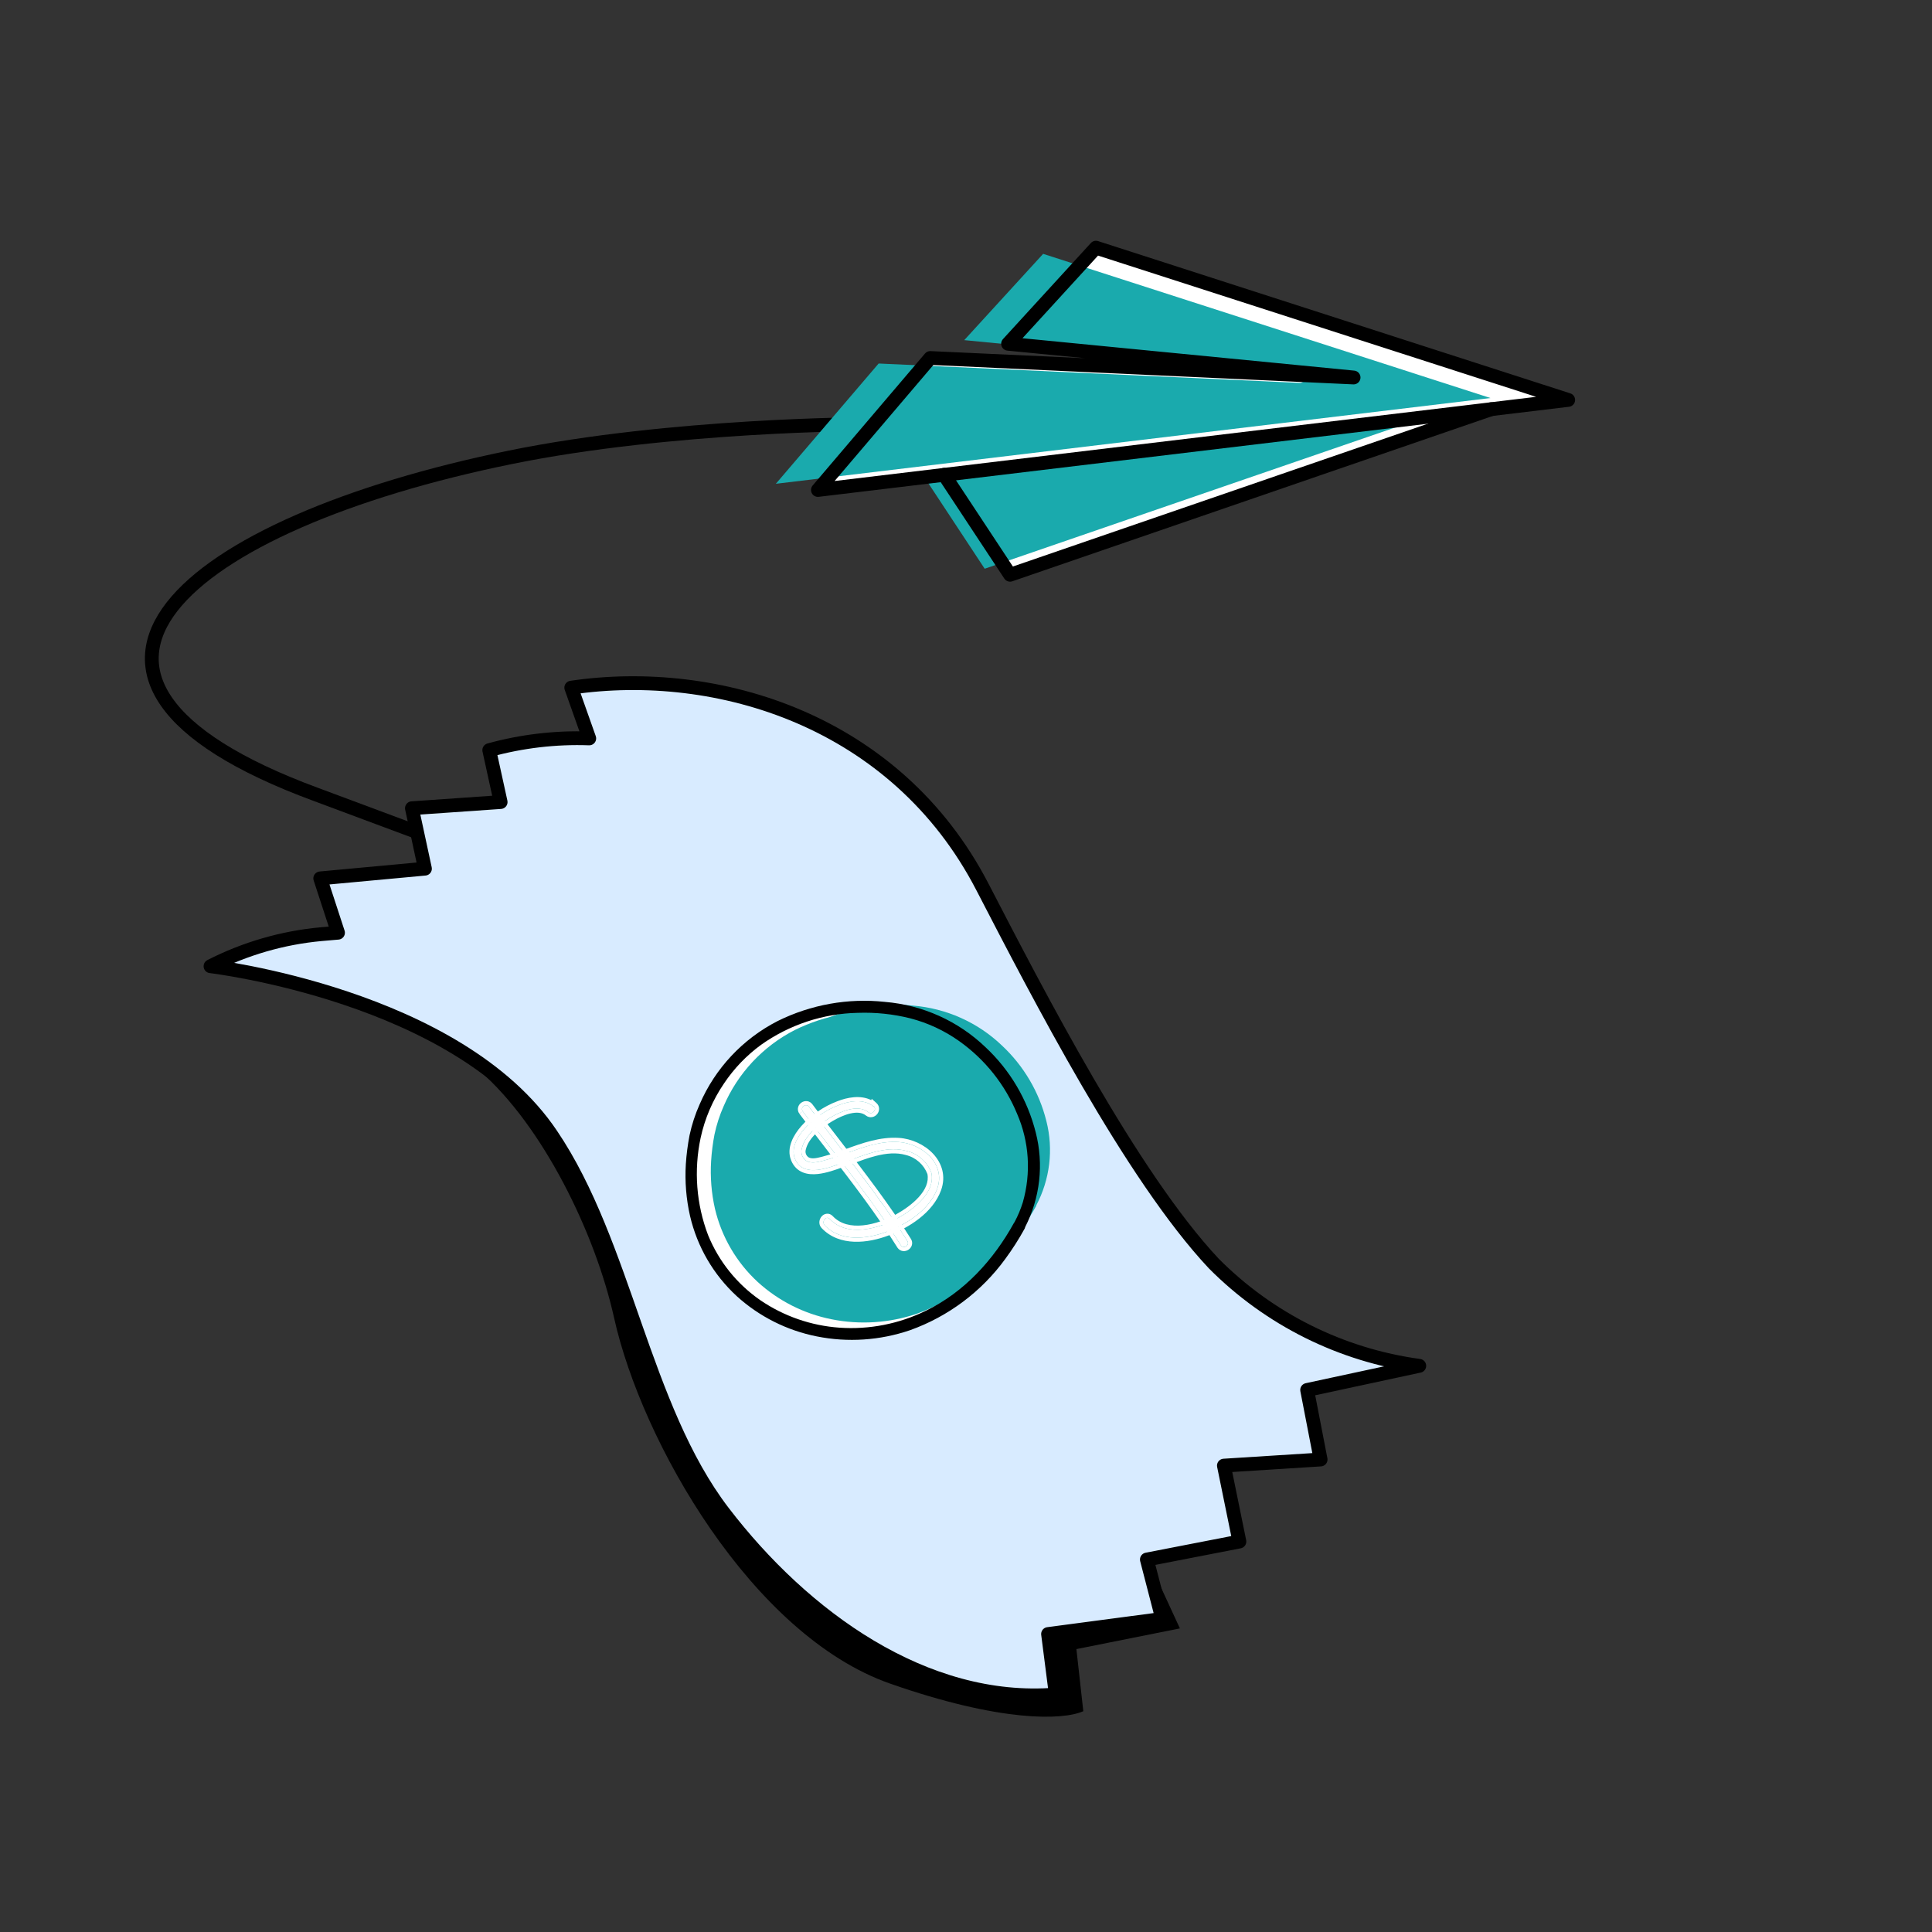
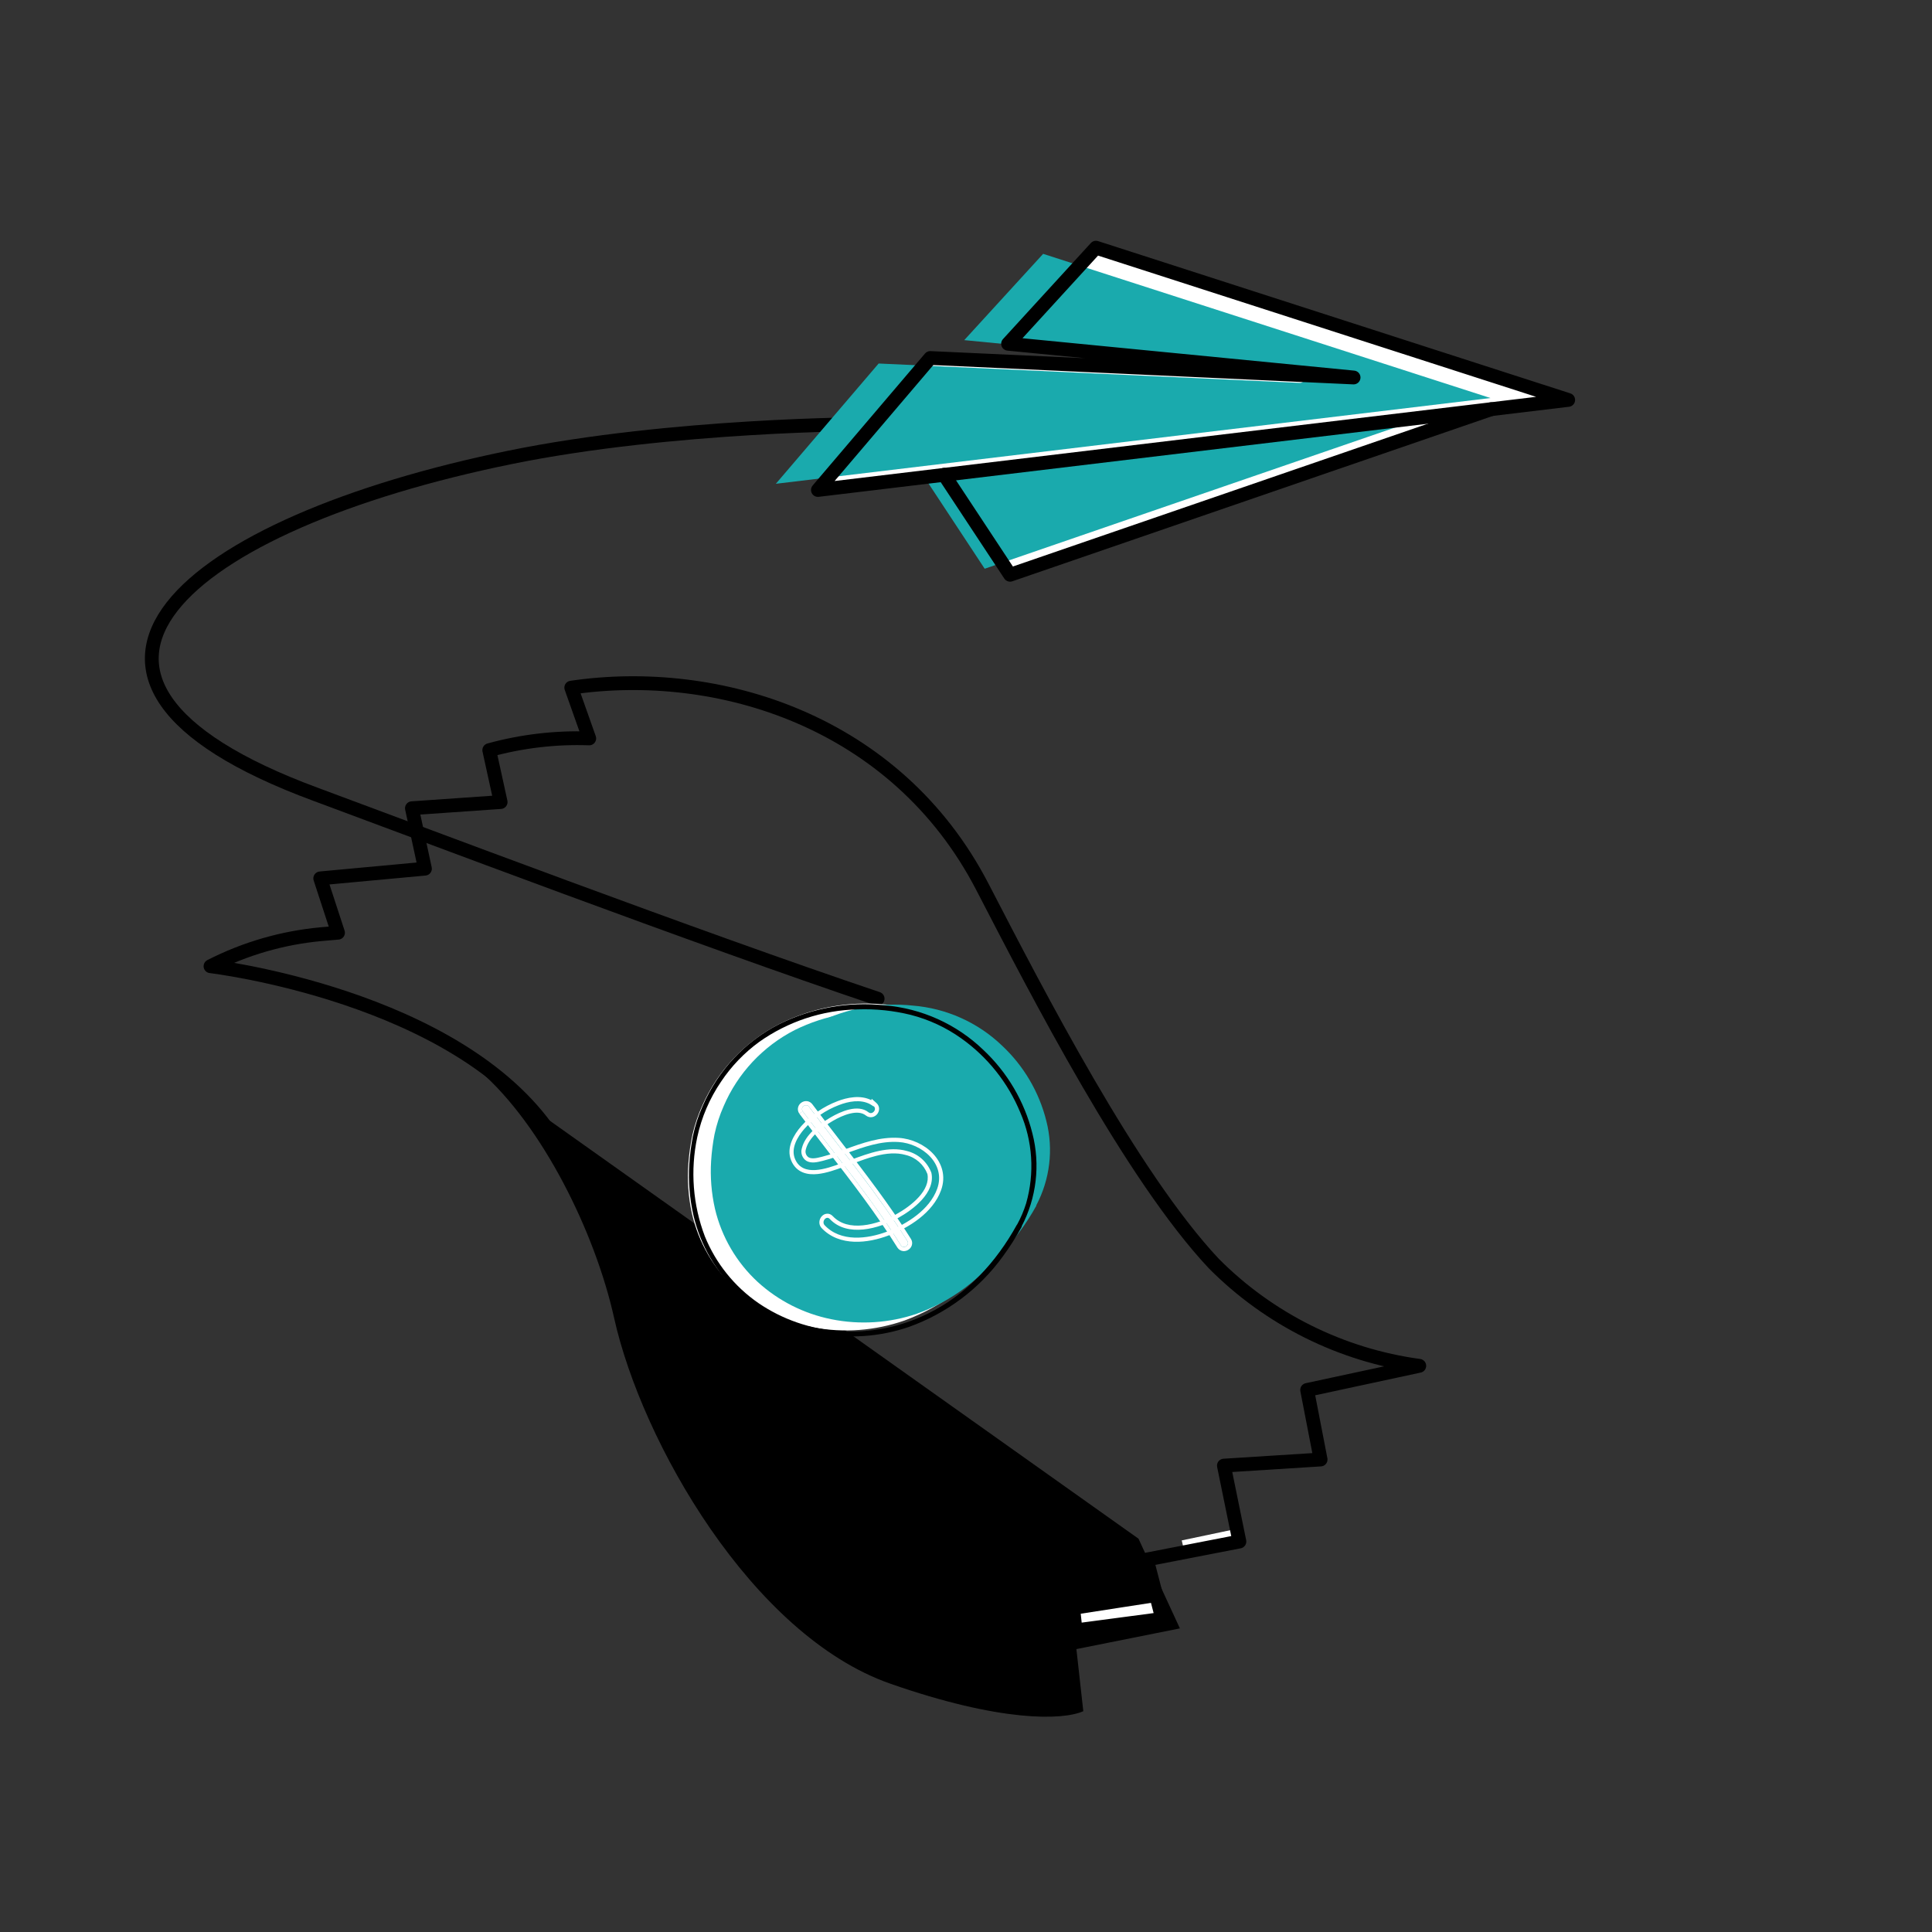
<svg xmlns="http://www.w3.org/2000/svg" width="140" height="140" viewBox="0 0 140 140" fill="none">
  <rect x="0" y="0" width="140" height="140" fill="#333333" stroke="none" />
  <path d="M63.596 72.369C50.639 68.017 29.769 60.11 22.883 57.564C-0.169 49.056 13.467 37.932 36.981 33.139C48.67 30.753 62.859 30.73 62.859 30.73" stroke="black" stroke-linecap="round" stroke-linejoin="round" />
  <path d="M58.986 35.262L67.137 25.709C67.172 25.665 67.217 25.631 67.267 25.609C67.318 25.587 67.374 25.578 67.429 25.582L83.926 26.341L73.009 25.27C72.941 25.266 72.876 25.241 72.822 25.2C72.769 25.158 72.729 25.101 72.707 25.037C72.68 24.976 72.671 24.907 72.684 24.841C72.696 24.775 72.728 24.714 72.775 24.667L79.144 17.694C79.193 17.646 79.254 17.611 79.321 17.594C79.388 17.577 79.458 17.578 79.524 17.597L113.754 28.65C113.832 28.674 113.9 28.726 113.945 28.795C113.989 28.865 114.008 28.947 113.997 29.029C113.991 29.111 113.956 29.188 113.899 29.246C113.842 29.305 113.767 29.342 113.685 29.351L108.135 30.023L73.311 42.001C73.273 42.009 73.233 42.009 73.194 42.001C73.133 41.999 73.073 41.983 73.019 41.954C72.965 41.925 72.918 41.885 72.883 41.835L68.237 34.775L59.308 35.846C59.241 35.849 59.175 35.832 59.118 35.797C59.061 35.762 59.015 35.712 58.986 35.651C58.948 35.594 58.927 35.526 58.927 35.456C58.927 35.387 58.948 35.319 58.986 35.262V35.262Z" fill="white" />
  <path d="M71.354 41.212L67.06 34.697L102.711 30.422L71.354 41.212Z" fill="#1AAAAD" />
  <path d="M63.67 26.341L94.16 27.744C94.208 27.748 94.256 27.742 94.301 27.727C94.346 27.712 94.388 27.688 94.424 27.656C94.459 27.624 94.488 27.585 94.508 27.541C94.528 27.498 94.539 27.451 94.54 27.403C94.548 27.309 94.519 27.216 94.459 27.143C94.399 27.07 94.312 27.023 94.219 27.014L69.873 24.647L75.59 18.395L108.008 28.844L56.22 35.057L63.67 26.341Z" fill="#1AAAAD" />
  <path d="M73.048 24.91L79.417 17.947L113.637 28.98L59.269 35.505L67.41 25.942L98.085 27.354L73.048 24.91Z" stroke="black" stroke-linecap="round" stroke-linejoin="round" />
  <path d="M108.057 29.652L73.194 41.65L68.413 34.405" stroke="black" stroke-linecap="round" stroke-linejoin="round" />
  <path d="M32.5 76C33.275 76.423 34.038 76.971 34.782 77.62L82.5 111.5L85.5 118L78 119.5L78.5 124C77 124.667 72.5 124.8 64.5 122C54.5 118.5 46.5 104.5 44.5 95.5C43.126 89.315 39.316 81.58 34.782 77.62L32.5 76Z" fill="black" />
  <path d="M81.301 116.474L83.952 116.065L84.061 116.496L84.263 117.294L78.957 117.994L78.434 118.061L78.314 116.937L81.301 116.474Z" fill="white" />
  <path d="M88.552 111.01L89.67 110.773L89.695 110.881L89.862 111.707L86.059 112.441L85.837 112.481L85.632 111.624L88.552 111.01Z" fill="white" />
-   <path d="M102.846 98.973C97.201 98.206 91.966 95.6 87.952 91.557C81.961 85.166 75.221 72.049 71.182 64.254C64.937 52.212 51.997 48.267 41.396 49.829L42.699 53.508C40.255 53.421 37.812 53.708 35.454 54.358V54.358L36.278 58.12L29.849 58.567L30.793 62.947L23.206 63.65L24.493 67.588L23.267 67.694C20.473 67.951 17.753 68.74 15.254 70.017C15.254 70.017 33.171 72.125 39.949 82.223C45.307 90.147 46.588 101.967 52.401 109.567C58.214 117.167 67.015 123.557 76.508 122.792L75.946 118.408L84.222 117.312L83.107 113.008L89.812 111.705L88.689 106.204L95.696 105.761L94.72 100.722L102.846 98.973Z" fill="#D8EBFF" />
  <path d="M102.846 98.973C97.201 98.206 91.966 95.6 87.952 91.557C81.961 85.166 75.221 72.049 71.182 64.254C64.937 52.212 51.997 48.267 41.396 49.829L42.699 53.508C40.255 53.421 37.812 53.708 35.454 54.358V54.358L36.278 58.12L29.849 58.567L30.793 62.947L23.206 63.65L24.493 67.588L23.267 67.694C20.473 67.951 17.753 68.74 15.254 70.017C15.254 70.017 33.171 72.125 39.949 82.223C45.307 90.147 46.588 101.967 52.401 109.567C58.214 117.167 67.015 123.557 76.508 122.792L75.946 118.408L84.222 117.312L83.107 113.008L89.812 111.705L88.689 106.204L95.696 105.761L94.72 100.722L102.846 98.973Z" stroke="black" stroke-linecap="round" stroke-linejoin="round" />
  <path d="M73.71 88.45C74.821 86.388 75.13 84.015 74.578 81.79C74.026 79.51 72.821 77.454 71.103 75.865C69.202 74.059 66.713 72.971 64.049 72.782C61.456 72.536 58.824 73.031 56.463 74.209C53.993 75.483 52.027 77.559 50.908 80.078C50.587 80.776 50.34 81.505 50.171 82.25C50.032 82.919 49.937 83.594 49.885 84.273C49.792 85.497 49.875 86.722 50.133 87.912C50.616 90.046 51.736 91.969 53.349 93.438C54.918 94.848 56.857 95.8 58.961 96.192C61.145 96.603 63.417 96.429 65.546 95.688C68.253 94.693 70.617 92.918 72.325 90.598C72.838 89.918 73.305 89.206 73.722 88.466" fill="white" />
  <path d="M74.035 88.412C75.055 86.464 75.316 84.208 74.767 82.084C74.218 79.906 73.056 77.933 71.418 76.398C69.603 74.655 67.243 73.587 64.731 73.374C62.285 73.106 59.81 73.544 57.601 74.635C55.289 75.816 53.463 77.768 52.441 80.151C52.147 80.812 51.924 81.502 51.774 82.21C51.652 82.845 51.571 83.487 51.53 84.132C51.458 85.296 51.552 86.464 51.811 87.6C52.293 89.638 53.373 91.483 54.912 92.901C56.408 94.264 58.248 95.195 60.235 95.595C62.298 96.014 64.437 95.878 66.433 95.2C68.972 94.287 71.177 92.627 72.757 90.441C73.231 89.799 73.662 89.127 74.046 88.429" fill="#1AAAAD" />
  <path d="M75.089 87.351C76.085 85.465 76.347 83.286 75.824 81.237C75.302 79.137 74.184 77.237 72.603 75.761C70.853 74.086 68.571 73.064 66.138 72.868C63.769 72.62 61.371 73.053 59.226 74.116C56.982 75.266 55.205 77.158 54.205 79.463C53.918 80.103 53.698 80.77 53.55 81.454C53.429 82.068 53.348 82.688 53.306 83.311C53.231 84.435 53.318 85.563 53.563 86.659C54.022 88.624 55.06 90.401 56.545 91.764C57.989 93.074 59.767 93.966 61.691 94.343C63.687 94.74 65.76 94.599 67.697 93.936C70.16 93.044 72.303 91.432 73.843 89.314C74.305 88.693 74.725 88.043 75.1 87.367" fill="#1AAAAD" />
-   <path d="M63.299 80.178C62.584 79.608 61.584 79.769 60.789 80.078C59.826 80.444 58.965 81.037 58.281 81.807C57.787 82.374 57.282 83.222 57.612 83.989C58.211 85.405 60.143 84.588 61.167 84.225C62.556 83.733 64.208 82.978 65.716 83.406C66.118 83.504 66.49 83.7 66.799 83.975C67.108 84.251 67.346 84.598 67.49 84.986C67.801 86.43 66.15 87.664 65.088 88.252C63.682 89.036 61.401 89.684 60.124 88.329C59.88 88.066 59.516 88.502 59.746 88.775C60.916 90.025 62.85 89.788 64.285 89.245C65.72 88.701 67.359 87.66 67.909 86.15C68.569 84.324 66.806 82.86 65.109 82.754C63.561 82.656 62.123 83.305 60.691 83.792C60.348 83.912 59.995 84.025 59.638 84.114C59.28 84.202 58.793 84.34 58.424 84.114C58.282 84.019 58.174 83.88 58.116 83.719C58.058 83.558 58.053 83.383 58.102 83.219C58.336 82.235 59.372 81.452 60.196 80.967C60.914 80.547 62.161 79.989 62.929 80.597C63.213 80.82 63.576 80.391 63.308 80.151L63.299 80.178Z" fill="white" />
  <path fill-rule="evenodd" clip-rule="evenodd" d="M63.316 80.158C63.329 80.17 63.34 80.182 63.349 80.195C63.443 80.317 63.404 80.472 63.308 80.568C63.213 80.663 63.063 80.701 62.931 80.597C62.162 79.989 60.916 80.547 60.197 80.967C59.374 81.452 58.337 82.235 58.103 83.219C58.054 83.383 58.059 83.558 58.117 83.719C58.175 83.88 58.283 84.019 58.426 84.114C58.777 84.329 59.236 84.214 59.588 84.126C59.605 84.122 59.622 84.118 59.639 84.114C59.996 84.025 60.349 83.912 60.692 83.792C60.934 83.71 61.175 83.623 61.417 83.536C62.612 83.108 63.823 82.673 65.11 82.754C66.807 82.86 68.571 84.324 67.91 86.15C67.361 87.66 65.721 88.701 64.286 89.245C62.852 89.788 60.917 90.025 59.747 88.775C59.518 88.502 59.882 88.066 60.126 88.329C61.402 89.684 63.684 89.036 65.09 88.252C66.151 87.664 67.802 86.43 67.492 84.986C67.347 84.598 67.11 84.251 66.8 83.975C66.491 83.7 66.119 83.504 65.717 83.406C64.403 83.033 62.98 83.559 61.716 84.025C61.53 84.094 61.347 84.161 61.168 84.225C61.1 84.249 61.028 84.275 60.953 84.302C59.893 84.687 58.173 85.311 57.613 83.989C57.283 83.222 57.788 82.374 58.282 81.807C58.967 81.037 59.827 80.444 60.791 80.078C61.494 79.805 62.356 79.648 63.041 80.008C63.105 80.042 63.168 80.081 63.229 80.124C63.25 80.139 63.271 80.155 63.291 80.171C63.294 80.173 63.297 80.176 63.3 80.178L63.309 80.151C63.311 80.153 63.314 80.156 63.316 80.158ZM63.137 79.72L63.169 79.624L63.509 79.928C63.64 80.045 63.705 80.199 63.703 80.356C63.701 80.507 63.641 80.641 63.556 80.742C63.471 80.842 63.348 80.924 63.201 80.95C63.046 80.978 62.883 80.941 62.746 80.833L62.745 80.832C62.465 80.611 62.074 80.581 61.613 80.689C61.158 80.795 60.697 81.022 60.349 81.225C59.949 81.461 59.506 81.765 59.138 82.121C58.768 82.48 58.494 82.874 58.395 83.288L58.393 83.296L58.391 83.305C58.36 83.407 58.363 83.517 58.4 83.618C58.435 83.717 58.501 83.802 58.588 83.861C58.695 83.925 58.835 83.947 59.012 83.933C59.179 83.919 59.347 83.877 59.518 83.835C59.534 83.831 59.55 83.827 59.567 83.823C59.911 83.737 60.255 83.627 60.593 83.509L60.595 83.508L60.595 83.508C60.826 83.43 61.061 83.345 61.299 83.26C62.494 82.83 63.774 82.369 65.129 82.455C66.05 82.512 66.988 82.936 67.613 83.602C68.247 84.277 68.567 85.215 68.192 86.252L68.192 86.253C67.597 87.889 65.85 88.973 64.392 89.525C63.651 89.806 62.768 90.013 61.907 89.982C61.042 89.951 60.182 89.678 59.528 88.98L59.523 88.974L59.518 88.968C59.285 88.691 59.369 88.348 59.529 88.158C59.612 88.059 59.737 87.971 59.894 87.952C60.064 87.93 60.225 87.996 60.345 88.125C60.896 88.709 61.677 88.879 62.529 88.794C63.383 88.709 64.265 88.369 64.943 87.99L64.944 87.99C65.46 87.704 66.106 87.268 66.582 86.74C67.055 86.214 67.318 85.647 67.203 85.07C67.074 84.736 66.868 84.437 66.601 84.199C66.328 83.957 66 83.784 65.645 83.697L65.635 83.695L65.635 83.694C64.954 83.501 64.223 83.571 63.472 83.761C62.913 83.903 62.367 84.105 61.833 84.302C61.643 84.372 61.455 84.441 61.268 84.507M63.137 79.72C62.342 79.325 61.388 79.525 60.683 79.798C59.675 80.181 58.774 80.802 58.058 81.608L58.058 81.608L58.056 81.61C57.796 81.908 57.523 82.292 57.359 82.715C57.194 83.139 57.132 83.628 57.337 84.106C57.517 84.531 57.807 84.804 58.162 84.951C58.508 85.095 58.893 85.112 59.263 85.073C59.898 85.005 60.571 84.76 61.06 84.583C61.134 84.556 61.204 84.53 61.268 84.507" fill="white" />
  <path d="M58.167 80.528C60.573 83.75 63.147 86.828 65.282 90.243C65.487 90.541 65.951 90.22 65.746 89.923C63.611 86.508 61.037 83.43 58.631 80.208C58.426 79.911 57.959 80.226 58.167 80.528V80.528Z" fill="white" />
  <path fill-rule="evenodd" clip-rule="evenodd" d="M65.028 90.403L65.029 90.402C63.511 87.975 61.775 85.724 60.025 83.457C59.324 82.547 58.62 81.635 57.928 80.708L58.168 80.528C58.854 81.447 59.554 82.355 60.254 83.261C62.007 85.533 63.757 87.802 65.283 90.243C65.488 90.541 65.953 90.22 65.748 89.923C64.222 87.482 62.471 85.213 60.718 82.941C60.019 82.034 59.319 81.127 58.633 80.208C58.428 79.911 57.96 80.226 58.168 80.528L57.921 80.699C57.821 80.554 57.793 80.388 57.834 80.233C57.873 80.086 57.967 79.97 58.076 79.896C58.185 79.821 58.327 79.776 58.476 79.792C58.632 79.809 58.776 79.891 58.876 80.032C59.555 80.942 60.25 81.843 60.947 82.746C62.702 85.021 64.465 87.307 65.999 89.759C66.095 89.903 66.121 90.066 66.08 90.218C66.041 90.364 65.947 90.479 65.839 90.553C65.731 90.628 65.59 90.674 65.44 90.659C65.282 90.643 65.136 90.558 65.036 90.414L65.028 90.403Z" fill="white" />
  <path d="M73.684 88.756C72.198 91.451 70.037 93.828 67.232 95.19C65.242 96.174 63.029 96.611 60.821 96.459C58.718 96.311 56.695 95.61 54.96 94.427C53.222 93.228 51.874 91.549 51.078 89.595C50.206 87.305 50.014 84.808 50.526 82.403C50.836 80.963 51.423 79.596 52.254 78.376C52.995 77.266 53.926 76.295 55.005 75.507C57.097 74.022 59.585 73.199 62.144 73.144C63.446 73.097 64.747 73.232 66.009 73.545C67.323 73.884 68.562 74.461 69.663 75.248C71.564 76.599 73.043 78.457 73.932 80.611C74.833 82.687 74.983 85.015 74.357 87.2C74.19 87.735 73.971 88.252 73.701 88.743C73.593 88.942 73.912 89.093 74.018 88.892C75.112 86.808 75.395 84.399 74.812 82.132C74.231 79.806 72.991 77.701 71.241 76.066C69.304 74.207 66.781 73.071 64.094 72.849C61.477 72.567 58.829 73.04 56.463 74.212C53.988 75.479 52.03 77.568 50.93 80.115C50.614 80.822 50.373 81.56 50.212 82.316C50.081 82.995 49.992 83.681 49.948 84.37C49.872 85.612 49.974 86.857 50.249 88.068C50.757 90.245 51.905 92.216 53.546 93.73C55.144 95.183 57.11 96.174 59.236 96.596C61.441 97.037 63.728 96.885 65.864 96.154C68.585 95.181 70.951 93.408 72.65 91.072C73.158 90.382 73.619 89.66 74.03 88.909C74.106 88.707 73.792 88.557 73.684 88.756Z" fill="black" />
-   <path fill-rule="evenodd" clip-rule="evenodd" d="M50.702 80.015C51.824 77.415 53.823 75.283 56.349 73.99L56.352 73.988L56.352 73.988C58.76 72.795 61.455 72.314 64.118 72.6C66.86 72.828 69.436 73.987 71.413 75.884C73.198 77.552 74.461 79.699 75.055 82.07C75.644 84.365 75.37 86.8 74.287 88.918C74.282 88.943 74.275 88.97 74.264 88.997L74.258 89.014L74.25 89.029C73.833 89.789 73.366 90.521 72.852 91.219C71.124 93.596 68.716 95.399 65.948 96.39L65.945 96.391C63.768 97.135 61.435 97.291 59.187 96.841C57.017 96.41 55.01 95.399 53.378 93.915L53.377 93.914C51.699 92.365 50.525 90.35 50.006 88.125L50.005 88.124L50.005 88.124C49.724 86.889 49.621 85.621 49.698 84.355L49.698 84.354C49.744 83.654 49.834 82.958 49.967 82.268L49.968 82.264L49.968 82.264C50.133 81.491 50.379 80.737 50.702 80.015ZM73.518 88.557C73.763 88.101 73.963 87.623 74.117 87.129C74.727 85 74.581 82.732 73.703 80.711L73.701 80.706L73.701 80.706C72.829 78.596 71.38 76.775 69.518 75.451L69.518 75.451C68.442 74.683 67.232 74.119 65.948 73.788C64.709 73.48 63.432 73.348 62.153 73.394L62.149 73.394L62.149 73.394C59.641 73.448 57.202 74.255 55.151 75.71C54.097 76.481 53.186 77.43 52.462 78.514L52.461 78.516L52.461 78.516C51.648 79.71 51.074 81.047 50.77 82.455C50.269 84.813 50.456 87.259 51.311 89.503C52.088 91.411 53.405 93.049 55.101 94.221C56.8 95.379 58.78 96.065 60.839 96.209C63.002 96.359 65.171 95.93 67.121 94.966L67.123 94.965C69.87 93.631 71.997 91.298 73.465 88.635C73.465 88.635 73.465 88.635 73.465 88.635" fill="black" />
</svg>